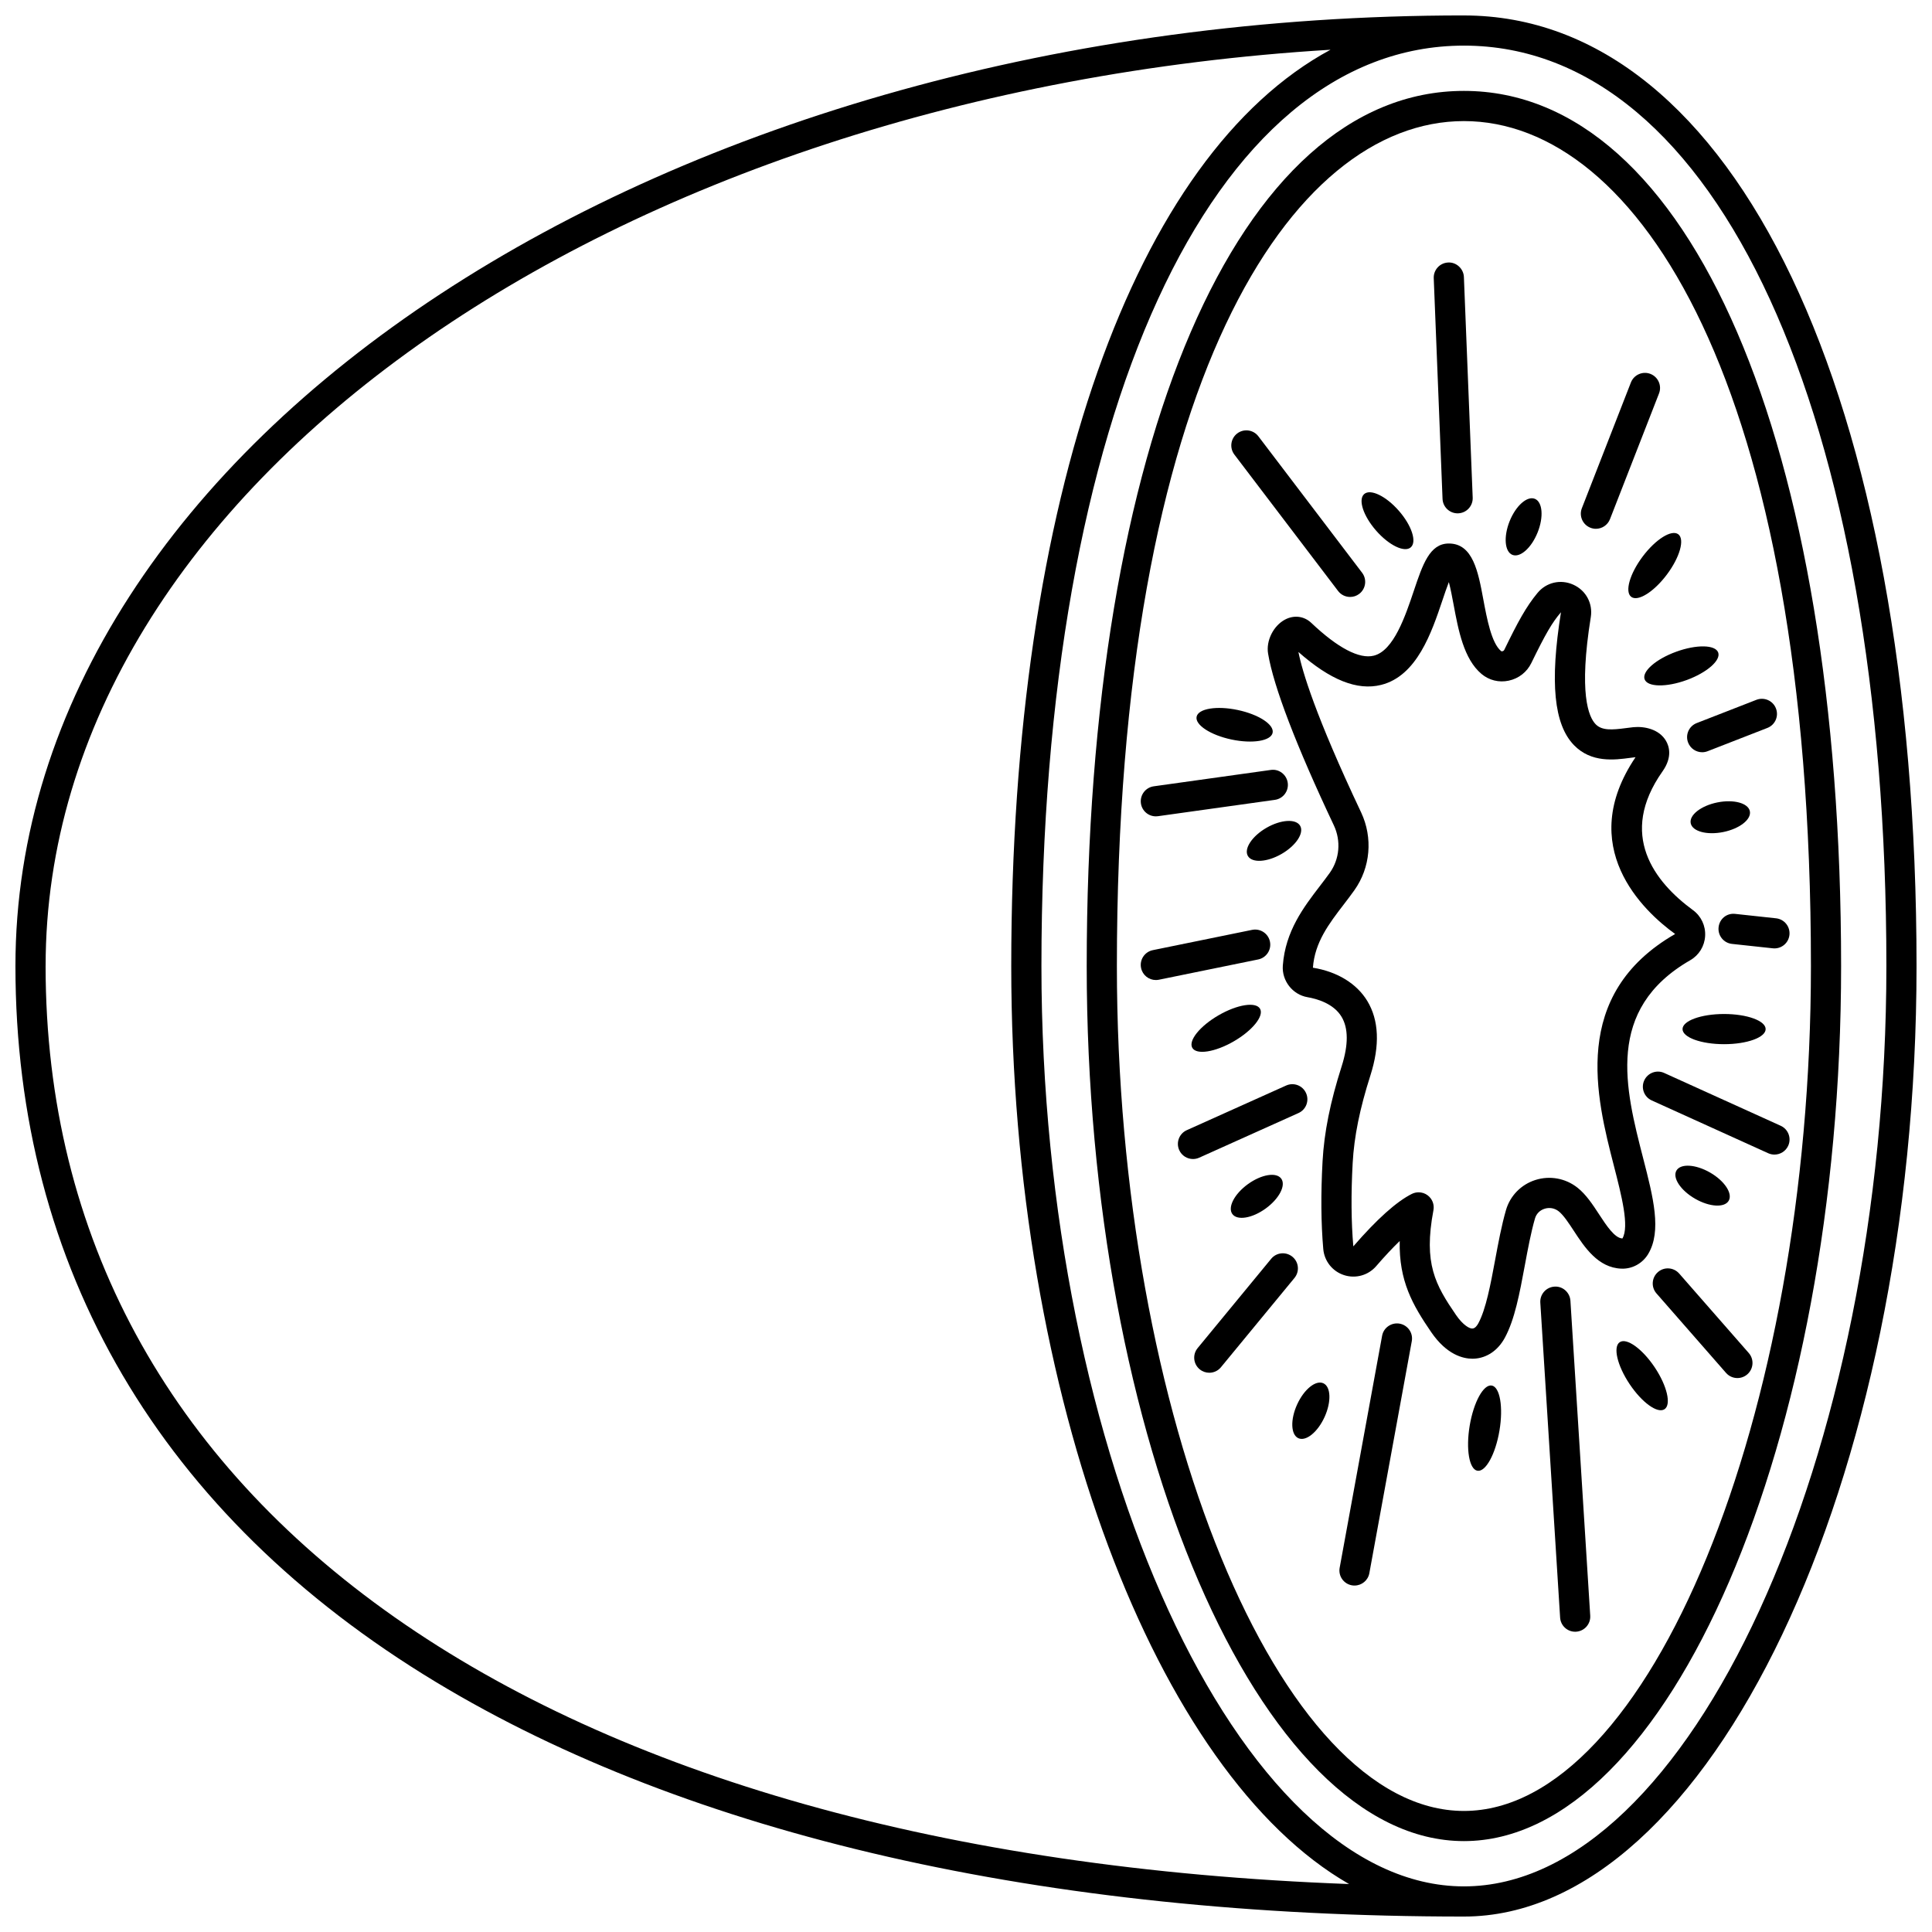
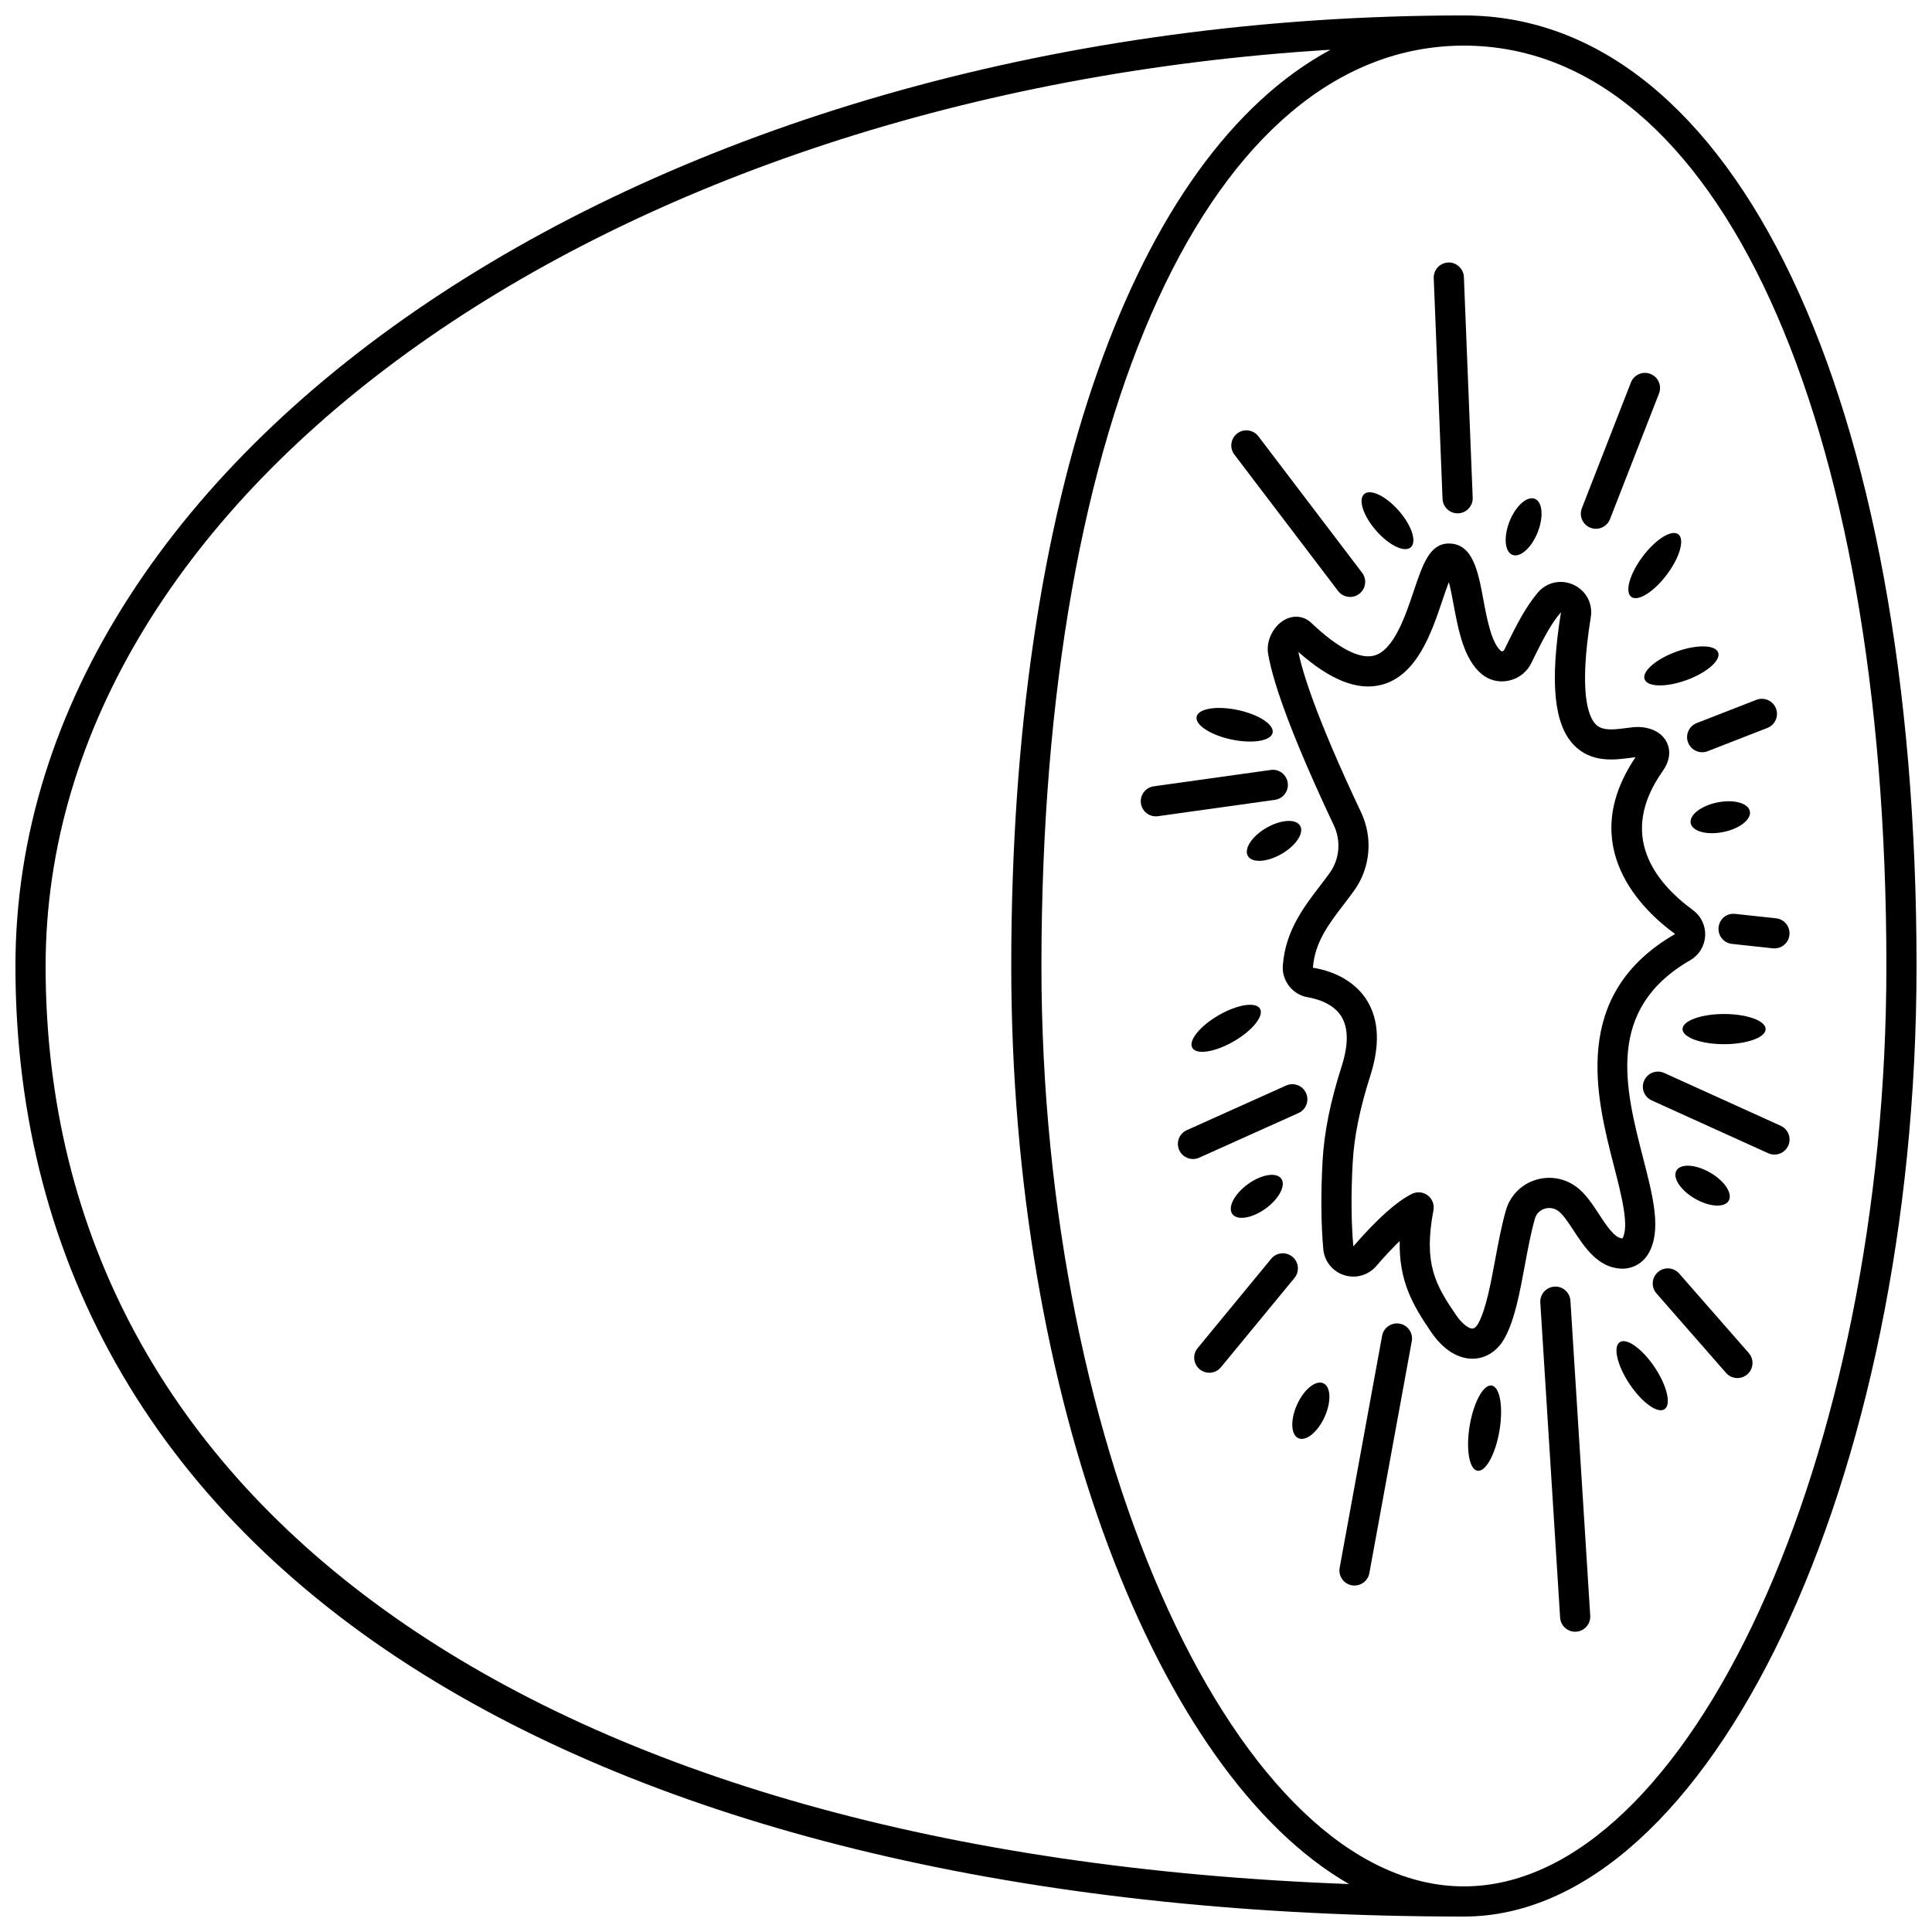
<svg xmlns="http://www.w3.org/2000/svg" width="800px" height="800px" version="1.1" viewBox="144 144 512 512">
  <defs>
    <clipPath id="a">
      <path d="m148.09 148.09h503.81v503.81h-503.81z" />
    </clipPath>
  </defs>
  <g clip-path="url(#a)">
    <path d="m531.95 148.09c-211.66 0-383.86 113-383.86 251.91 0 80.066 38.516 145.68 111.39 189.73 67.289 40.676 161.51 62.176 272.47 62.176 65.023 0 119.95-115.36 119.95-251.91 0-150.67-48.203-251.9-119.95-251.9zm-375.86 251.91c0-126.76 149.78-231.22 340.51-242.82-51.777 27.918-84.609 118.51-84.609 242.82 0 114.56 38.672 214.17 89.523 243.29-213.9-7.898-345.43-99.555-345.43-243.29zm375.86 243.91c-59.641 0-111.96-113.98-111.96-243.91 0-145.89 44.988-243.91 111.96-243.91 66.965 0 111.96 98.02 111.96 243.91 0 129.93-52.316 243.91-111.96 243.91z" />
  </g>
-   <path d="m531.95 168.09c-59.789 0-99.961 93.199-99.961 231.91 0 125.71 45.773 231.91 99.961 231.91s99.961-106.2 99.961-231.91c0-138.71-40.172-231.91-99.961-231.91zm0 455.83c-48.988 0-91.965-104.63-91.965-223.91 0-154.68 46.191-223.92 91.965-223.92 45.773 0 91.965 69.234 91.965 223.91 0 119.29-42.977 223.92-91.965 223.92z" />
  <path d="m580.78 476.33c3.648-6.074 1.348-15.004-1.316-25.344-4.766-18.512-10.172-39.492 12.473-52.52 2.32-1.336 3.793-3.738 3.941-6.422 0.152-2.699-1.055-5.262-3.231-6.856-10.219-7.5-19.91-19.969-8.055-36.773 2.68-3.797 1.73-6.684 0.918-8.074-1.824-3.129-5.773-3.914-8.656-3.629-0.609 0.059-1.258 0.148-1.938 0.238-3.652 0.484-6.375 0.703-8.047-1.016-1.879-1.926-4.539-8.176-1.293-28.395 0.582-3.625-1.285-7.082-4.641-8.594-3.344-1.508-7.152-0.629-9.484 2.195-3.047 3.695-5.18 7.637-8.805 15.082-0.133 0.27-0.383 0.344-0.484 0.367-0.25 0.055-0.352-0.043-0.387-0.074-2.523-2.121-3.723-8.539-4.688-13.703-1.348-7.269-2.746-14.777-9.113-14.777h-0.031c-5.051 0-6.91 5.523-9.258 12.512-2.25 6.711-5.348 15.898-10.605 17.207-3.816 0.973-9.578-2.043-16.562-8.672-1.906-1.816-4.578-2.156-6.973-0.887-3.082 1.637-5.059 5.59-4.492 9.008 1.434 8.699 7.465 24.441 17.43 45.523 1.934 4.102 1.527 8.918-1.07 12.57-0.832 1.164-1.723 2.328-2.629 3.508-4.285 5.594-9.148 11.934-9.824 21.066-0.301 4.023 2.57 7.711 6.535 8.395 2.445 0.418 6.883 1.648 9.008 5.156 1.848 3.039 1.863 7.473 0.043 13.176-3.027 9.477-4.629 17.465-5.055 25.148-0.477 8.578-0.414 16.402 0.188 23.266 0.285 3.207 2.445 5.922 5.512 6.91 3.07 0.992 6.414 0.055 8.52-2.391 2.219-2.57 4.312-4.805 6.223-6.648-0.227 10.594 3.414 16.941 8.34 24.137 4.125 6.027 8.469 7.055 10.941 7.055 0.156 0 0.309-0.004 0.449-0.012 3.352-0.172 6.309-2.184 8.121-5.519 2.644-4.852 3.938-11.832 5.312-19.227 0.793-4.277 1.617-8.699 2.688-12.41 0.355-1.234 1.277-2.172 2.523-2.57 1.32-0.426 2.695-0.172 3.777 0.684 1.266 1.004 2.648 3.113 3.984 5.152 2.859 4.363 6.414 9.793 12.59 10.031 2.871 0.125 5.613-1.367 7.121-3.875zm-13.016-10.539c-1.684-2.57-3.422-5.231-5.711-7.039-3.16-2.504-7.336-3.266-11.18-2.035-3.773 1.207-6.68 4.184-7.773 7.969-1.176 4.082-2.035 8.699-2.867 13.168-1.199 6.453-2.438 13.121-4.473 16.863-0.266 0.492-0.816 1.316-1.508 1.352-0.715 0.121-2.519-0.855-4.383-3.57-5.465-7.984-8.68-13.594-5.992-27.781 0.285-1.496-0.305-3.016-1.52-3.934-0.703-0.539-1.551-0.809-2.406-0.809-0.609 0-1.223 0.141-1.789 0.418-4.078 2.039-9.289 6.719-15.516 13.91-0.566-6.484-0.625-13.926-0.172-22.129 0.387-6.984 1.875-14.344 4.691-23.156 2.555-8.008 2.273-14.66-0.824-19.762-2.801-4.606-7.945-7.762-14.406-8.805 0.5-6.754 4.242-11.633 8.199-16.793 0.965-1.254 1.914-2.5 2.789-3.738 4.269-6 4.953-13.902 1.789-20.621-12.137-25.672-15.641-37.531-16.617-42.52 8.414 7.434 15.59 10.305 21.906 8.727 9.516-2.363 13.41-13.953 16.258-22.414 0.508-1.52 1.121-3.34 1.703-4.832 0.484 1.824 0.922 4.188 1.262 5.996 1.258 6.75 2.688 14.398 7.402 18.355 2 1.676 4.617 2.324 7.191 1.773 2.641-0.559 4.836-2.266 6.008-4.688 3.75-7.688 5.496-10.715 7.852-13.449-2.981 18.562-1.883 29.758 3.457 35.238 4.594 4.727 10.746 3.902 14.832 3.363 0.512-0.066 1.004-0.137 1.469-0.184-15.969 23.68 1.938 40.68 10.496 46.852-27.914 16.062-20.879 43.375-16.227 61.449 2.027 7.883 4.125 16.031 2.258 19.238-2.043-0.066-4.254-3.438-6.199-6.414z" />
  <path d="m530.28 280.04c0.055 0 0.109 0 0.164-0.004 2.207-0.09 3.922-1.945 3.836-4.156l-2.332-58.477c-0.09-2.207-2.027-3.961-4.156-3.836-2.207 0.09-3.922 1.945-3.836 4.156l2.332 58.477c0.086 2.152 1.859 3.84 3.992 3.84z" />
  <path d="m498.61 300.62c0.785 1.035 1.98 1.578 3.188 1.578 0.844 0 1.695-0.266 2.414-0.816 1.754-1.336 2.094-3.844 0.758-5.602l-27.488-36.156c-1.332-1.754-3.848-2.094-5.602-0.758-1.754 1.336-2.094 3.844-0.758 5.602z" />
  <path d="m565.48 283.86c0.477 0.184 0.969 0.277 1.453 0.277 1.594 0 3.106-0.969 3.727-2.547l12.996-33.32c0.801-2.059-0.215-4.375-2.269-5.18-2.051-0.801-4.375 0.215-5.18 2.269l-12.996 33.32c-0.805 2.055 0.211 4.375 2.269 5.18z" />
  <path d="m450.31 360.34c0.184 0 0.371-0.012 0.559-0.039l30.988-4.332c2.188-0.305 3.711-2.328 3.406-4.516-0.305-2.188-2.336-3.746-4.516-3.406l-30.988 4.332c-2.188 0.305-3.711 2.328-3.406 4.516 0.277 2.004 1.992 3.445 3.957 3.445z" />
-   <path d="m480.55 393.54c-0.441-2.164-2.559-3.551-4.719-3.117l-26.324 5.375c-2.164 0.445-3.559 2.555-3.113 4.719 0.387 1.895 2.051 3.199 3.914 3.199 0.266 0 0.535-0.023 0.805-0.078l26.324-5.375c2.164-0.445 3.559-2.559 3.113-4.723z" />
  <path d="m488.11 438.97c2.016-0.906 2.914-3.269 2.008-5.285-0.906-2.019-3.258-2.918-5.285-2.008l-26.32 11.828c-2.016 0.906-2.914 3.269-2.008 5.285 0.668 1.484 2.125 2.363 3.652 2.363 0.547 0 1.098-0.113 1.637-0.352z" />
  <path d="m486.5 477.05c-1.711-1.406-4.231-1.16-5.625 0.543l-19.484 23.66c-1.406 1.703-1.164 4.227 0.543 5.629 0.746 0.613 1.645 0.91 2.539 0.91 1.156 0 2.301-0.496 3.086-1.457l19.484-23.66c1.406-1.703 1.168-4.223-0.543-5.625z" />
  <path d="m514.92 494.78c-2.164-0.379-4.254 1.043-4.648 3.215l-11.246 61.477c-0.398 2.172 1.039 4.254 3.215 4.652 0.242 0.043 0.484 0.062 0.723 0.062 1.895 0 3.578-1.348 3.926-3.277l11.246-61.477c0.402-2.172-1.039-4.254-3.215-4.652z" />
  <path d="m555.94 484.97c-2.207 0.141-3.879 2.039-3.742 4.242l5.25 83.469c0.133 2.121 1.895 3.746 3.988 3.746 0.082 0 0.168 0 0.25-0.008 2.207-0.141 3.879-2.039 3.742-4.242l-5.25-83.469c-0.141-2.207-2.074-3.91-4.238-3.738z" />
  <path d="m589 481.5c-1.461-1.664-3.988-1.832-5.641-0.375-1.664 1.457-1.832 3.977-0.379 5.641l18.438 21.07c0.793 0.902 1.898 1.363 3.012 1.363 0.938 0 1.875-0.328 2.633-0.992 1.664-1.457 1.832-3.977 0.379-5.641z" />
  <path d="m615.9 442.34-30.875-13.996c-2.012-0.918-4.379-0.016-5.293 1.992-0.91 2.012-0.02 4.379 1.992 5.289l30.875 13.996c0.535 0.242 1.094 0.355 1.648 0.355 1.523 0 2.977-0.871 3.648-2.348 0.906-2.008 0.016-4.379-1.996-5.289z" />
  <path d="m603.85 386.19c-2.289-0.258-4.168 1.352-4.406 3.547-0.238 2.195 1.352 4.168 3.547 4.406l10.828 1.168c0.148 0.016 0.293 0.023 0.434 0.023 2.019 0 3.75-1.52 3.969-3.57 0.238-2.195-1.352-4.168-3.547-4.406z" />
  <path d="m591.37 340.8c0.617 1.582 2.125 2.551 3.727 2.551 0.484 0 0.977-0.09 1.453-0.277l15.824-6.164c2.059-0.801 3.074-3.117 2.269-5.176-0.801-2.059-3.121-3.07-5.18-2.273l-15.824 6.164c-2.055 0.801-3.07 3.121-2.269 5.176z" />
  <path d="m544.8 291.04c2.051 0.82 5.043-1.836 6.684-5.938 1.645-4.098 1.312-8.09-0.734-8.91-2.051-0.82-5.043 1.836-6.684 5.934-1.645 4.106-1.312 8.094 0.734 8.914z" />
  <path d="m579.33 291.48c-3.441 4.582-4.797 9.371-3.031 10.695 1.766 1.328 5.984-1.312 9.43-5.894 3.438-4.582 4.797-9.371 3.031-10.695-1.77-1.324-5.988 1.316-9.43 5.894z" />
  <path d="m579.84 324.02c0.754 2.074 5.734 2.168 11.117 0.207 5.383-1.961 9.137-5.234 8.379-7.309-0.754-2.074-5.734-2.168-11.117-0.207-5.387 1.961-9.137 5.234-8.379 7.309z" />
  <path d="m607.73 358.98c-0.441-2.164-4.305-3.203-8.633-2.324s-7.477 3.352-7.039 5.516c0.441 2.164 4.305 3.203 8.633 2.324s7.484-3.348 7.039-5.516z" />
  <path d="m589.89 416.72c0 2.207 4.93 4 11.012 4s11.012-1.793 11.012-4c0-2.207-4.93-4-11.012-4-6.082 0.004-11.012 1.793-11.012 4z" />
  <path d="m593.2 461.67c3.828 2.207 7.82 2.445 8.926 0.535 1.105-1.91-1.098-5.254-4.926-7.461-3.828-2.207-7.82-2.445-8.926-0.535-1.105 1.914 1.102 5.254 4.926 7.461z" />
  <path d="m573.25 499.69c-1.836 1.227-0.668 6.199 2.609 11.105 3.277 4.906 7.422 7.891 9.262 6.66 1.836-1.227 0.668-6.199-2.609-11.105-3.281-4.902-7.426-7.887-9.262-6.66z" />
  <path d="m539.32 511.18c-2.18-0.363-4.789 4.394-5.836 10.629-1.043 6.234-0.129 11.586 2.051 11.953 2.18 0.363 4.789-4.394 5.836-10.629 1.051-6.234 0.129-11.586-2.051-11.953z" />
  <path d="m494.7 510.58c-2.012-0.914-5.121 1.602-6.949 5.621s-1.684 8.02 0.328 8.938c2.012 0.914 5.121-1.602 6.949-5.621 1.828-4.023 1.684-8.027-0.328-8.938z" />
  <path d="m474.72 457.8c-3.578 2.586-5.43 6.137-4.137 7.926 1.293 1.789 5.246 1.145 8.824-1.449 3.578-2.586 5.43-6.137 4.137-7.926-1.297-1.785-5.246-1.137-8.824 1.449z" />
  <path d="m466.95 413.05c-4.953 2.863-8.078 6.731-6.973 8.645 1.105 1.91 6.019 1.145 10.973-1.719 4.953-2.863 8.078-6.731 6.973-8.645s-6.019-1.145-10.973 1.719z" />
  <path d="m474.7 370.84c1.105 1.91 5.102 1.672 8.926-0.535 3.828-2.207 6.031-5.551 4.926-7.461s-5.098-1.672-8.926 0.535c-3.824 2.207-6.031 5.551-4.926 7.461z" />
  <path d="m470.36 339.98c5.562 1.176 10.445 0.379 10.898-1.781 0.457-2.16-3.684-4.867-9.246-6.043-5.562-1.176-10.445-0.379-10.898 1.781-0.453 2.16 3.684 4.867 9.246 6.043z" />
-   <path d="m517.87 289.05c1.664-1.457 0.246-5.793-3.164-9.691-3.41-3.898-7.519-5.883-9.184-4.426-1.664 1.457-0.246 5.793 3.164 9.691 3.41 3.898 7.523 5.883 9.184 4.426z" />
+   <path d="m517.87 289.05c1.664-1.457 0.246-5.793-3.164-9.691-3.41-3.898-7.519-5.883-9.184-4.426-1.664 1.457-0.246 5.793 3.164 9.691 3.41 3.898 7.523 5.883 9.184 4.426" />
</svg>